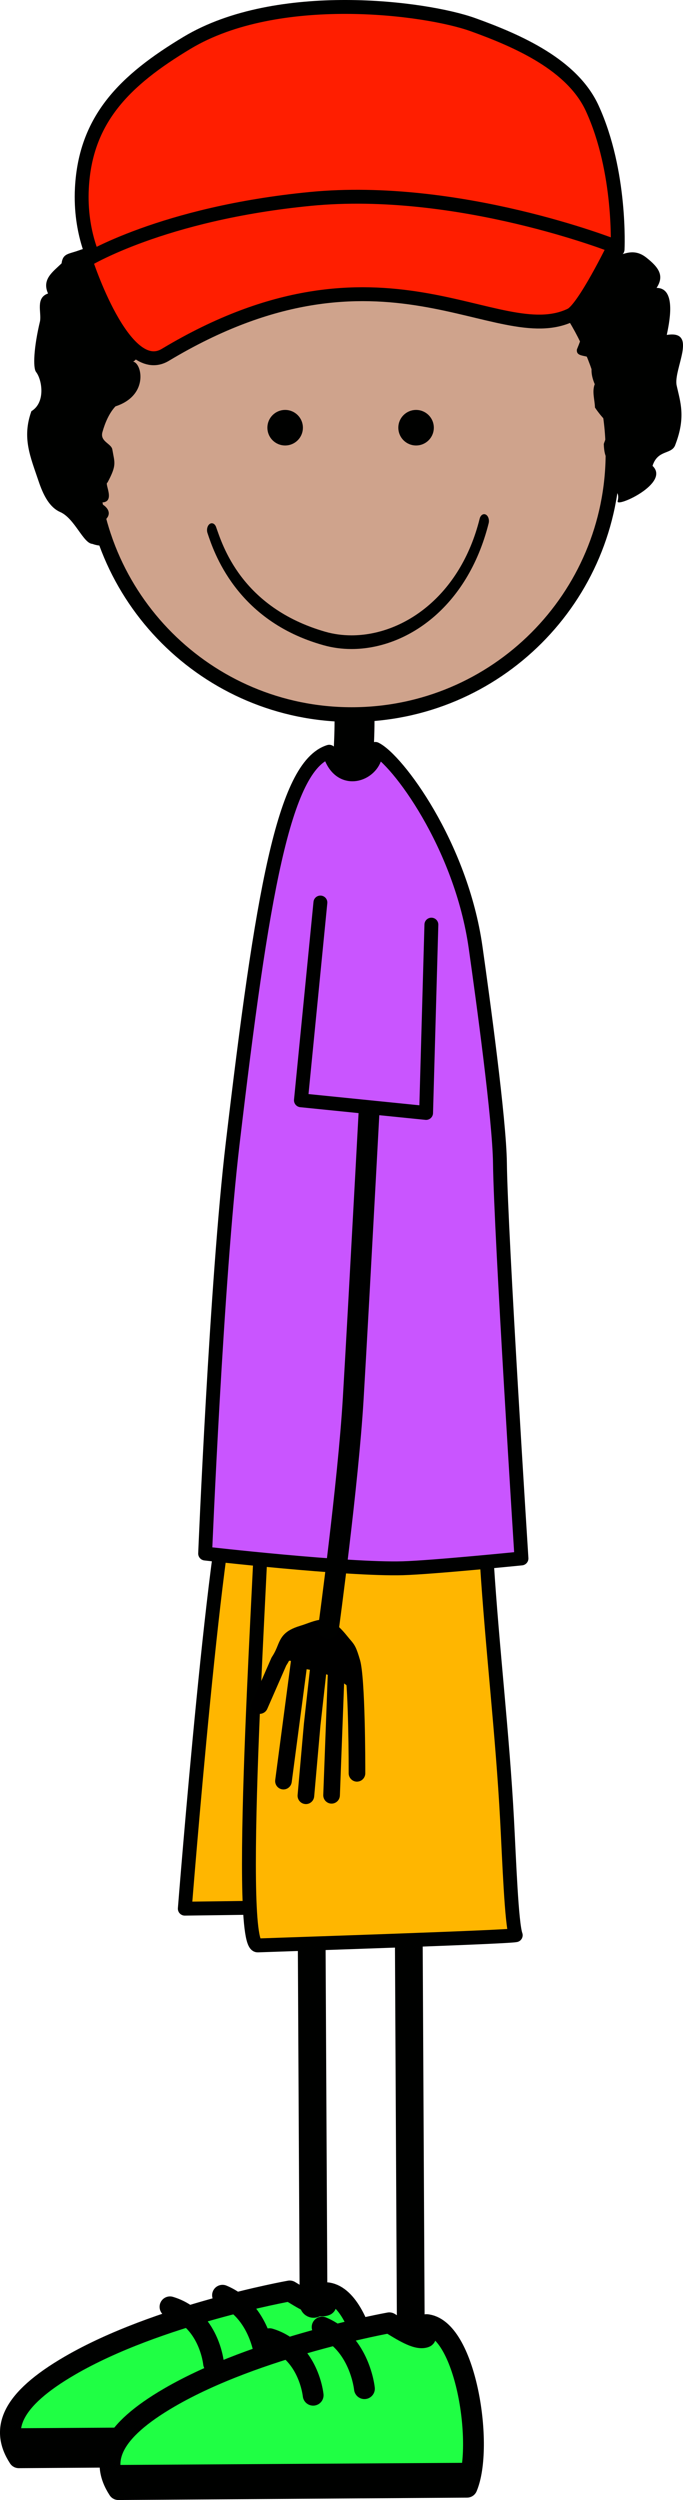
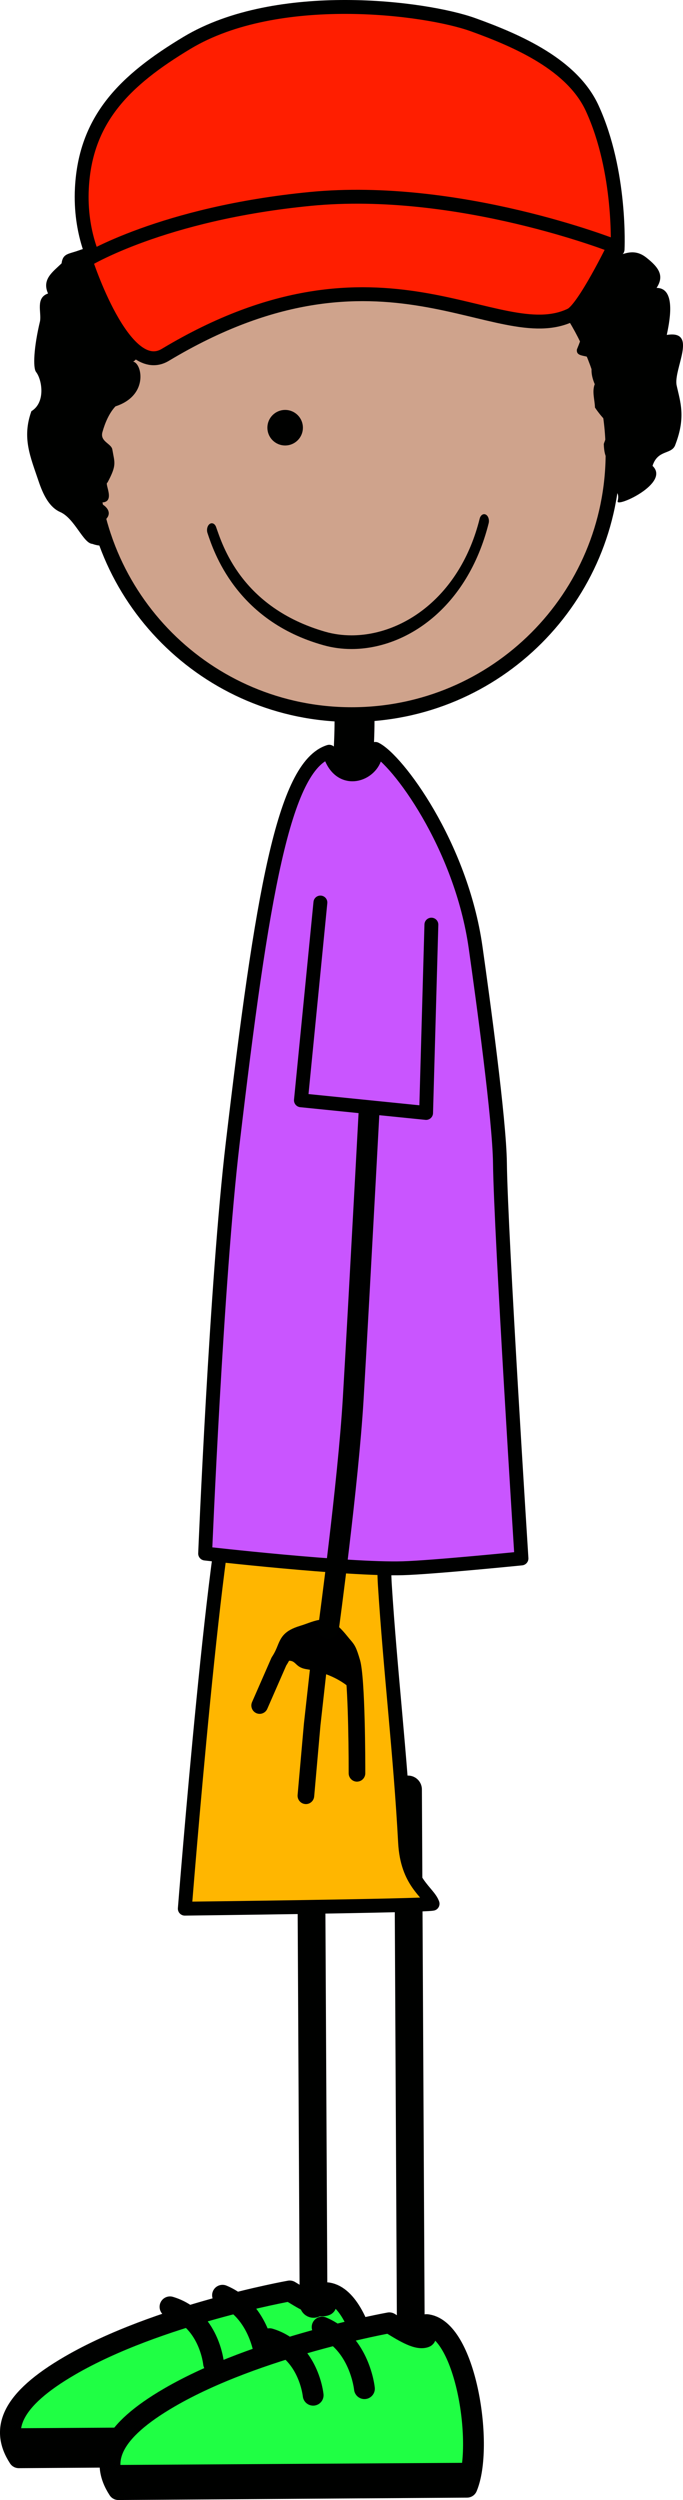
<svg xmlns="http://www.w3.org/2000/svg" version="1.1" id="Layer_1" x="0px" y="0px" width="139.551px" height="510.148px" viewBox="0 0 139.551 510.148" enable-background="new 0 0 139.551 510.148" xml:space="preserve">
  <g>
    <path fill="#000100" stroke="#000100" stroke-width="2.835" d="M74.562,162.796c0-2.584,0.136-5.219,0.268-7.766   c0.13-2.582,0.27-5.248,0.27-7.896l0,0c0-0.998-1.195-0.977-2.664-0.977c-1.472,0-2.662-0.021-2.662,0.977l0,0   c0,2.588-0.136,5.223-0.268,7.771c-0.134,2.578-0.268,5.244-0.268,7.891l0,0c0,0.996,1.19,1.803,2.663,1.803   C73.372,164.599,74.562,163.792,74.562,162.796L74.562,162.796z" />
  </g>
  <path id="skin" fill="#CFA38C" stroke="#000100" stroke-width="3" stroke-miterlimit="10" d="M18.455,92.422  c0,29.486,23.906,53.395,53.396,53.395c29.489,0,53.396-23.908,53.396-53.395c0-29.492-23.905-53.398-53.396-53.398  C42.36,39.024,18.455,62.93,18.455,92.422z" />
  <path fill="#000100" d="M15.929,51.159c-2.002,0.707-3.084,0.571-3.349,2.586c-1.806,1.744-4.067,3.247-2.765,6.146  c-2.584,0.884-1.326,3.78-1.635,5.635c-0.64,2.667-1.012,5.051-1.137,6.875c-0.127,1.824-0.009,3.09,0.334,3.522  c1.196,1.519,2.001,6.196-0.963,7.982c-1.96,5.455-0.204,9.301,1.46,14.258c1.001,2.979,2.266,5.371,4.436,6.328  c2.941,1.295,4.707,6.392,6.554,6.492c3.996,1.48,6.012-2.12,1.01-3.951c3.989-1.655,2.14-3.922,0.003-4.595  c4.272,0.787,1.318-3.839,2.076-3.951c1.946-3.636,1.468-3.995,1.001-6.745c-0.182-1.243-2.571-1.614-2.029-3.561  c0.538-1.945,1.419-3.934,2.662-5.256c7.474-2.423,5.103-10.056,3.102-9.052c2.024,0.294,2.945-6.583,5.348-6.385  c2.402,0.197,5.903-6.17,5.203-9.472c6.015,3.873,11.191-1.086,8.336-4.536c3.259,4.212,5.34-1.307,7.76-3.15  c2.416-1.4,12.031,1.427,14.375-0.111c2.345-1.541,3.592,0.939,5.326-0.827c2.169-0.003,4.719,0.78,4.578-2.209  c2.672,1.797,3.871,0.16,5.932-1.953c2.043-1.836,7.078-2.402,8.038,0.43c1.692,1.352-3.433,1.761,0.563,5.035  c1.748,0.406,1.854,0.967,3.593,0.705c1.735-0.261,3.493-0.373,5.278-0.302c1.785,0.071,2.416,3.172,4.256,3.636  c1.67,0.433,3.297,2.07,4.84,3.039c1.548,0.968,3.146,2.253,4.52,3.856c2.068,2.89,4.596,2.47,4.416,5.797  c-0.06,1.107-0.701,2.741-1.176,3.874c-0.239,1.833,2.451,0.875,3.411,2.321c-0.726,1.616-0.44,3.169,0.233,4.778  c-0.596,1.509,0.004,3.181,0.045,4.76c0.694,1.044,1.428,1.917,2.113,2.625c1.377,1.414-0.32,4.5-0.311,4.854  c0.107,3.156,1.04,3.306,1.729,4.078c0.721,0.792,0.145,2.548,0.084,3.618c-0.125,2.14,1.6,1.597,1.012,3.946  c-0.176,0.701,2.541-0.221,4.838-1.761c2.294-1.538,4.162-3.693,2.294-5.455c1.11-3.462,4.008-2.194,4.685-4.381  c2.153-5.63,0.973-8.706,0.248-12.011c-0.724-3.309,4.495-11.39-2.02-10.323c0.383-1.926,2.184-9.613-2.088-9.596  c1.607-2.437,0.549-4.123-2.131-6.22c-3.438-2.692-6.121,0.868-7.125-0.74c-1.826-2.573-1.785-11.278-4.008-13.522  s-4.556-6.407-7.185-6.198c-2.086-3.678-3.054-4.94-8.104-5.062c0.418-5.625-5.132-3.414-8.851-3.818  c-0.599-1.08,0.077-4.4-7.119-4.972c-1.521-0.121-4.649,0.257-6.108-0.142c-1.886-0.231-2.569,0.57-4.475,0.501  c-2.854-0.103-4.199-2.715-7.068-2.494c-2.914,0.137-6.805-2.549-8.611,1.098c-1.587-1.385-3.782-1.747-4.394-0.583  c-2.059,0.102-13.46,1.119-11.007,6.631c-3.879,0.981-8.781-2.672-9.03,3.763c0.86-0.51-3.572-3.179-5.276,1.177  c-3.868,0.001-4.446,3.862-5.03,4.387c-1.139,0.495-2.598,0.619-3.674,1.123c-1.428,0.05,0.332,16.117-1.368,16.625  C21.882,50.811,23.118,48.622,15.929,51.159z" />
  <path id="highlight8" fill="#FF1E00" stroke="#000100" stroke-width="2.835" stroke-linecap="round" stroke-linejoin="round" d="  M16.73,38.379c0.74-14.057,8.733-21.987,21.484-29.638C56.71-2.356,86.938,1.542,96.658,5.042  c9.249,3.329,20.291,8.201,24.353,17.065c5.964,13.016,5.177,28.788,5.177,28.788s-9.149-4.475-55.899-0.888  c-46.751,3.586-50.567,3.906-50.567,3.906S16.236,47.77,16.73,38.379z" />
  <path id="highlight7" fill="#FF1E00" stroke="#000100" stroke-width="2.835" stroke-linecap="round" stroke-linejoin="round" d="  M17.5,53.174c0,0,7.812,24.313,16.276,19.236c44.388-26.634,67.791-0.869,82.858-8.139c2.668-1.289,8.877-14.057,8.877-14.057  S93.7,37.638,63.367,40.596C33.036,43.557,17.5,53.174,17.5,53.174z" />
  <path id="highlight6" fill="#1FFF44" stroke="#000100" stroke-width="4.252" stroke-linecap="round" stroke-linejoin="round" d="  M75.073,501.034c3.463-8.228-0.151-31.865-8.053-33.158c-1.781-0.291,0.076,2.322-0.498,2.543c-1.724,0.66-4.954-1.52-7.327-2.936  c0,0-27.015,4.821-44.966,15.264c-11.975,6.965-14.226,12.896-10.393,18.775L75.073,501.034z" />
  <polygon fill="#000100" points="77.805,501.04 3.182,501.517 1.605,495.511 77.828,495.04 " />
  <path fill="none" stroke="#000100" stroke-width="4.252" stroke-linecap="round" stroke-linejoin="round" stroke-miterlimit="10" d="  M45.466,468.362c7.719,3.229,8.644,12.561,8.644,12.561" />
  <path fill="none" stroke="#000100" stroke-width="4.252" stroke-linecap="round" stroke-linejoin="round" stroke-miterlimit="10" d="  M34.732,470.726c8.009,2.404,8.901,11.535,8.901,11.535" />
  <line fill="none" stroke="#000100" stroke-width="5.669" stroke-linecap="round" stroke-linejoin="round" x1="63.514" y1="363.155" x2="64.064" y2="470.12" />
  <line fill="none" stroke="#000100" stroke-width="5.669" stroke-linecap="round" stroke-linejoin="round" x1="83.368" y1="365.155" x2="83.918" y2="472.12" />
  <path id="highlight5" fill="#1FFF44" stroke="#000100" stroke-width="4.252" stroke-linecap="round" stroke-linejoin="round" d="  M95.424,507.534c3.463-8.228-0.15-31.865-8.052-33.158c-1.782-0.291,0.075,2.322-0.499,2.543c-1.725,0.66-4.953-1.52-7.327-2.936  c0,0-27.015,4.821-44.965,15.264c-11.976,6.965-14.227,12.896-10.393,18.775L95.424,507.534z" />
  <polygon fill="#000100" points="97.163,508.54 22.54,509.017 20.964,503.011 97.188,502.54 " />
  <path fill="none" stroke="#000100" stroke-width="4.252" stroke-linecap="round" stroke-linejoin="round" stroke-miterlimit="10" d="  M65.816,474.862c7.719,3.229,8.645,12.561,8.645,12.561" />
  <path fill="none" stroke="#000100" stroke-width="4.252" stroke-linecap="round" stroke-linejoin="round" stroke-miterlimit="10" d="  M55.083,477.226c8.01,2.404,8.901,11.535,8.901,11.535" />
  <path id="highlight4" fill="#FFB600" stroke="#000100" stroke-width="2.835" stroke-linecap="round" stroke-linejoin="round" d="  M78.322,309.511c0,0,0.119,10.837,0.301,13.748c1.111,17.591,3.203,35.023,4.141,52.687c0.437,8.26,4.758,10.088,5.622,12.531  c-1.985,0.418-50.627,1-50.627,1s6.59-83.525,10.424-88.494C54.949,292.204,78.322,309.511,78.322,309.511z" />
-   <path id="highlight3" fill="#FFB600" stroke="#000100" stroke-width="2.835" stroke-linecap="round" stroke-linejoin="round" d="  M99.168,305.011c0,0,0.118,10.837,0.301,13.748c1.111,17.591,3.203,35.023,4.141,52.687c0.437,8.26,0.898,21.006,1.765,23.449  c-1.985,0.418-49.109,1.944-52.724,2.082c-4.675,0.172,1.346-85.912,0.854-88.966C53.395,307.359,99.168,305.011,99.168,305.011z" />
  <path id="highlight2" fill="#C955FF" stroke="#000100" stroke-width="2.835" stroke-linecap="round" stroke-linejoin="round" d="  M47.539,233.337c5.985-50.652,10.431-77.031,19.729-79.941c2.119,7.941,10.179,4.203,9.435-0.574  c4.396,2.129,17.495,19.516,20.474,40.516c1.484,10.473,4.867,35.156,4.972,44c0.166,14.244,4.4,80.674,4.4,80.674  s-18.148,1.826-24.256,2c-11.355,0.324-40.382-3-40.382-3S44.203,261.566,47.539,233.337z" />
  <g>
    <g>
      <path d="M73.759,363.343c0.523-0.293,0.878-0.852,0.878-1.5c0.004-1.973-0.002-19.387-1.07-23.067    c-0.739-2.533-1.049-3.076-1.953-4.119c-0.145-0.166-0.312-0.357-0.51-0.607c-3.284-4.109-4.838-4.045-8.13-2.852    c-0.497,0.18-1.057,0.383-1.713,0.584c-3.098,0.949-3.802,2.205-4.529,4.012c-0.264,0.652-0.56,1.391-1.163,2.307    c-0.054,0.082-0.103,0.168-0.14,0.258l-3.928,8.966c-0.38,0.862,0.01,1.873,0.866,2.256c0.857,0.381,1.861-0.011,2.241-0.873    l3.87-8.836c0.741-1.147,1.123-2.095,1.402-2.789c0.492-1.224,0.593-1.478,2.371-2.024c0.718-0.22,1.33-0.441,1.871-0.638    c2.216-0.805,2.261-0.817,4.331,1.772c0.233,0.296,0.431,0.521,0.6,0.718c0.518,0.598,0.642,0.742,1.249,2.828    c0.707,2.434,0.948,14.553,0.938,22.104c0,0.945,0.758,1.716,1.696,1.716C73.234,363.554,73.516,363.477,73.759,363.343z" />
    </g>
    <path d="M56.075,339.712c5.109-2.094,3.293,0.383,6.538,0.896c7.88,1.246,10.614,5.717,10.614,5.717   c0.26-0.938,0.08-13.342-6.108-14.045C62.113,331.71,56.075,339.712,56.075,339.712z" />
    <g>
-       <path d="M68.568,367.829c0.504-0.279,0.856-0.812,0.878-1.435l1.017-27.071c0.034-0.945-0.696-1.74-1.635-1.775    c-0.94-0.036-1.728,0.701-1.763,1.644l-1.016,27.074c-0.035,0.944,0.697,1.739,1.636,1.774    C68.004,368.052,68.307,367.977,68.568,367.829z" />
-     </g>
+       </g>
    <g>
      <path d="M63.321,367.925c0.478-0.266,0.82-0.758,0.872-1.348l1.282-14.504l1.592-14.298c0.104-0.938-0.566-1.786-1.499-1.891    c-0.935-0.107-1.773,0.57-1.879,1.508l-1.594,14.336l-1.287,14.543c-0.084,0.943,0.606,1.775,1.541,1.857    C62.703,368.163,63.034,368.085,63.321,367.925z" />
    </g>
    <g>
-       <path d="M58.736,364.938c0.455-0.256,0.791-0.715,0.866-1.275l3.234-24.441c0.124-0.936-0.529-1.801-1.46-1.924    s-1.786,0.533-1.908,1.471l-3.234,24.443c-0.124,0.938,0.527,1.797,1.458,1.922C58.066,365.184,58.43,365.105,58.736,364.938z" />
-     </g>
+       </g>
  </g>
  <path fill="none" stroke="#000100" stroke-width="4.252" stroke-linecap="round" stroke-linejoin="round" d="M76.389,208.587  c0,0-3.07,57.486-4.222,76.863c-1.028,17.268-5.049,46.827-5.049,46.827" />
  <polyline id="highlight1" fill="#C955FF" stroke="#000100" stroke-width="2.835" stroke-linecap="round" stroke-linejoin="round" points="  88.141,188.679 87.059,227.106 61.485,224.521 65.464,184.167 " />
-   <circle fill="#000100" stroke="#000100" stroke-width="3" cx="85.012" cy="87.276" r="2.129" />
  <circle fill="#000100" stroke="#000100" stroke-width="3" cx="58.261" cy="87.276" r="2.13" />
  <path fill="#000100" d="M66.111,131.663C48.16,126.67,43.6,112.356,42.402,108.792l0,0c-0.24-0.688-0.042-1.529,0.438-1.871l0,0  c0.486-0.342,1.072-0.062,1.313,0.629l0,0c1.242,3.443,5.019,16.395,22.335,21.371l0,0c1.699,0.482,3.498,0.727,5.338,0.727l0,0  c10.508,0,22.215-7.93,26.178-23.803l0,0c0.182-0.727,0.739-1.104,1.246-0.844l0,0c0.51,0.26,0.771,1.057,0.59,1.787l0,0  c-4.367,17.307-16.889,25.65-28.014,25.65l0,0C69.867,132.438,67.942,132.18,66.111,131.663L66.111,131.663z" />
</svg>